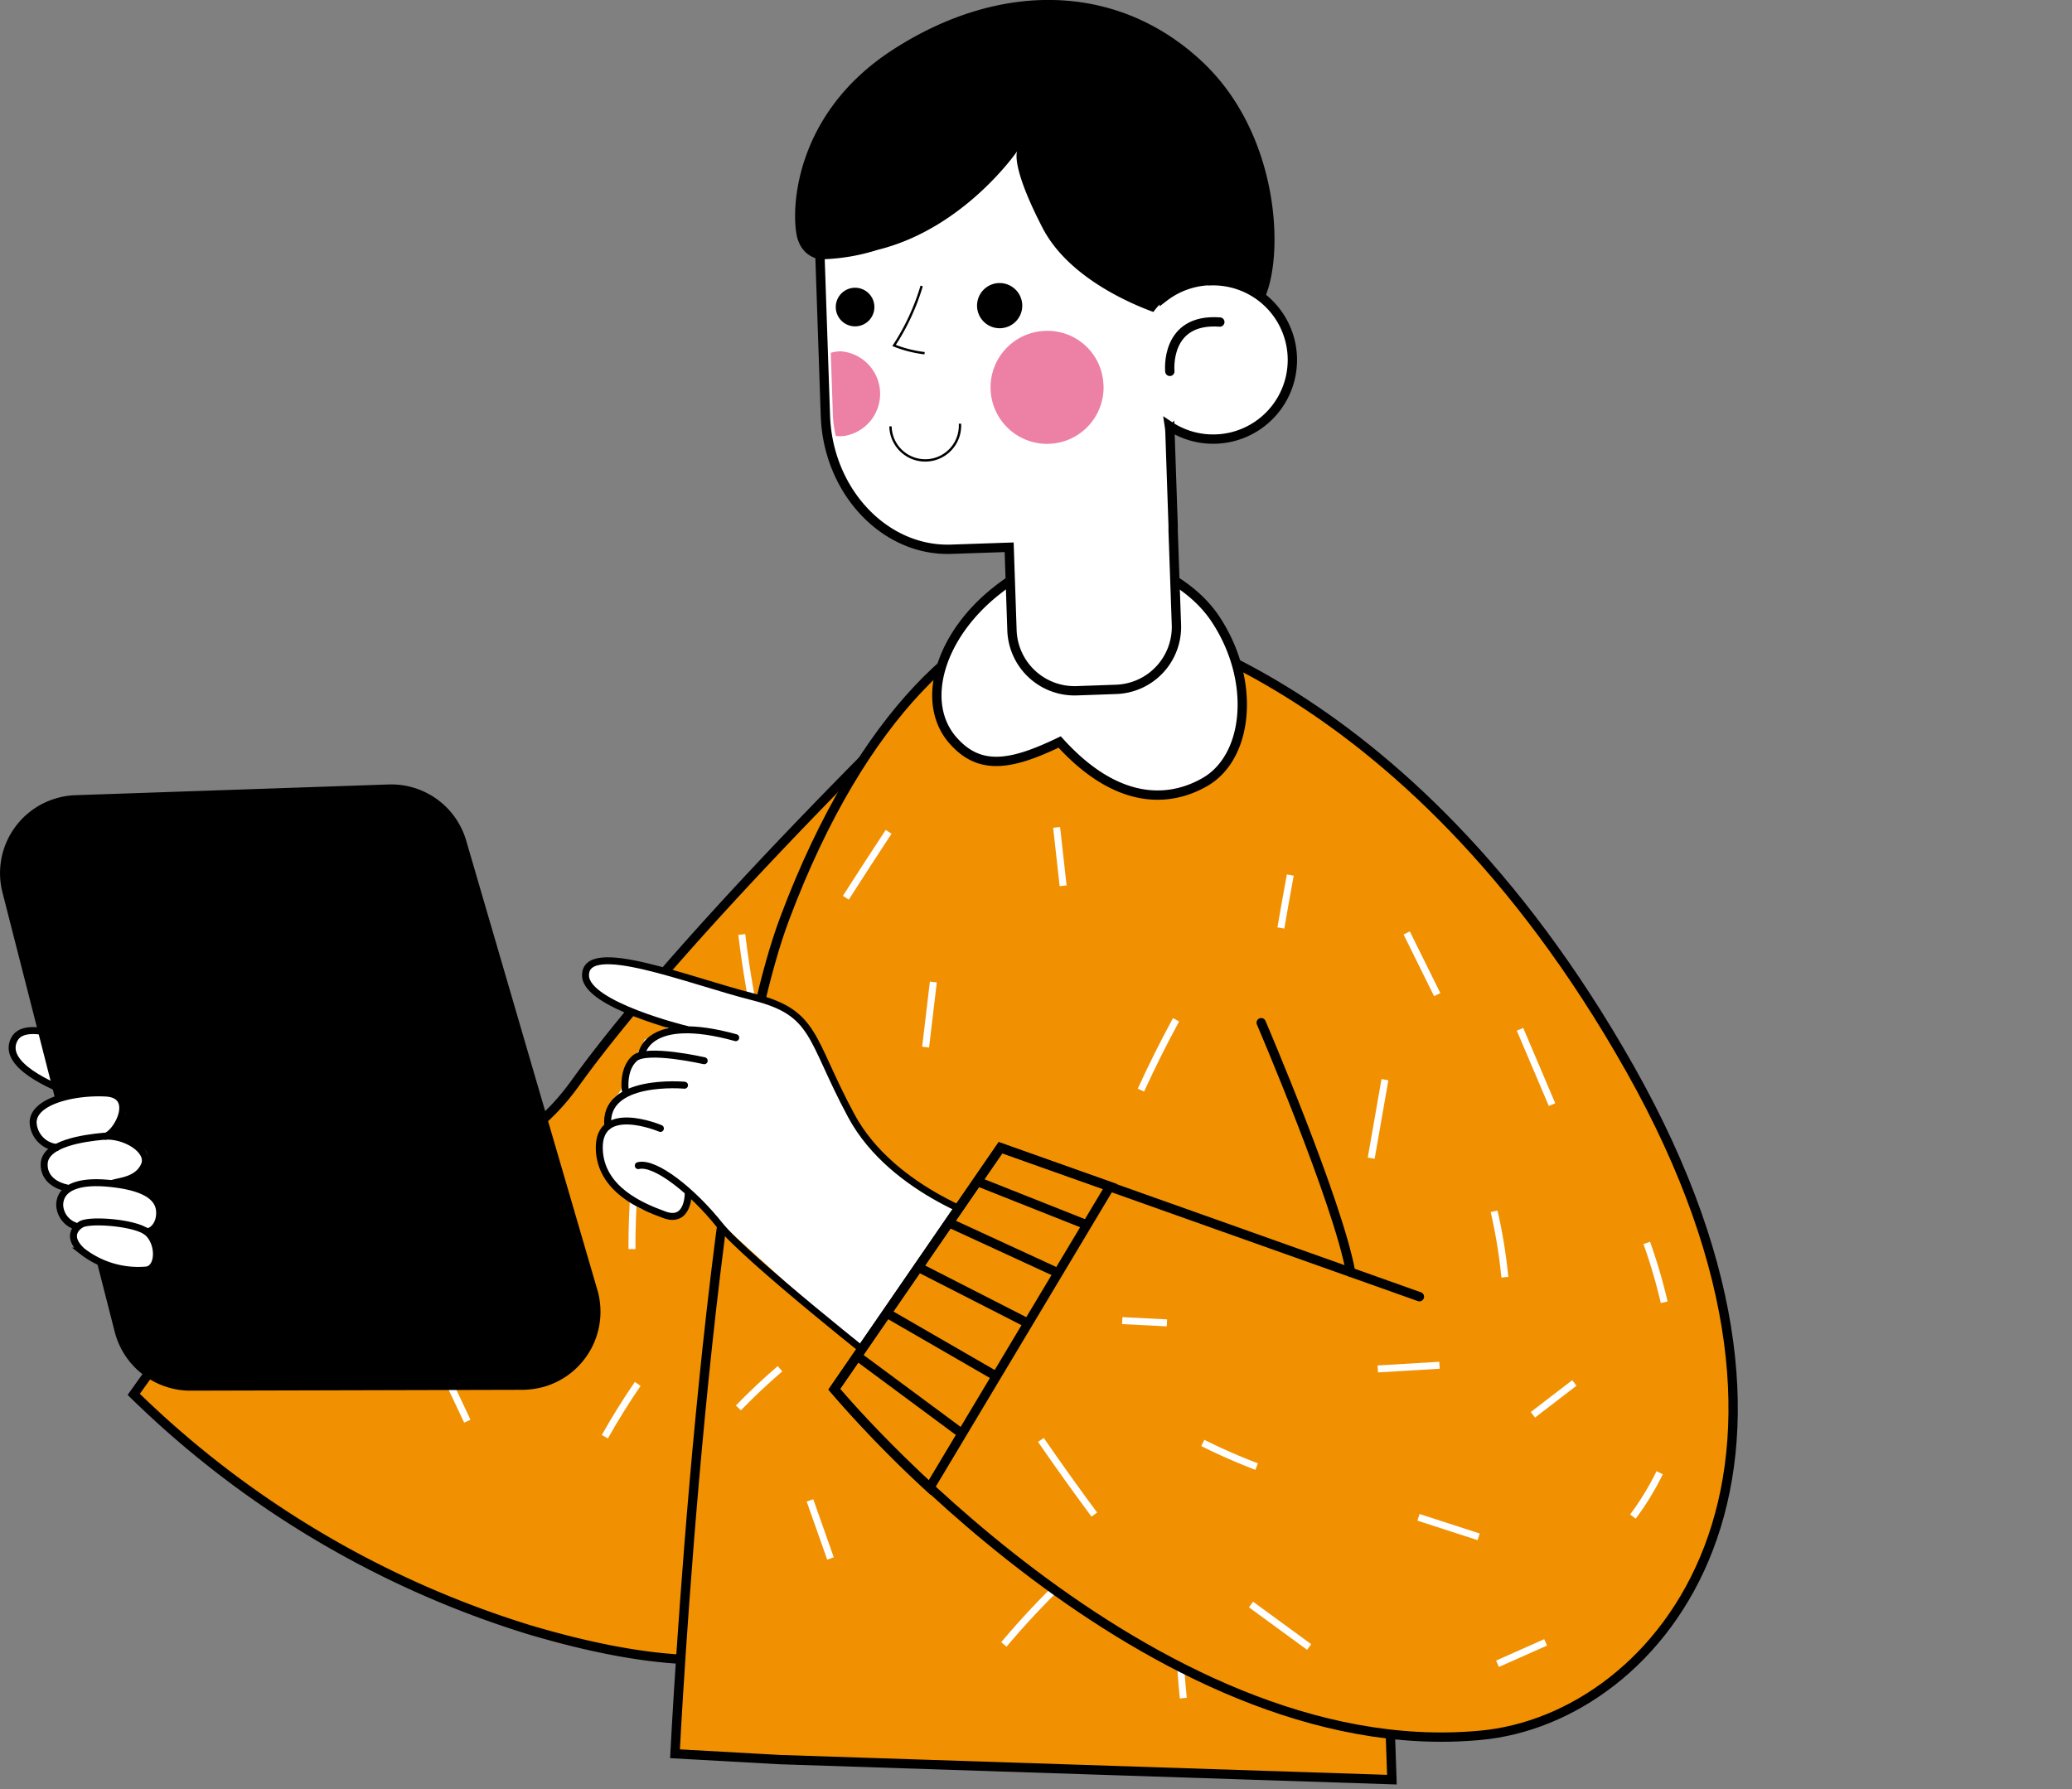
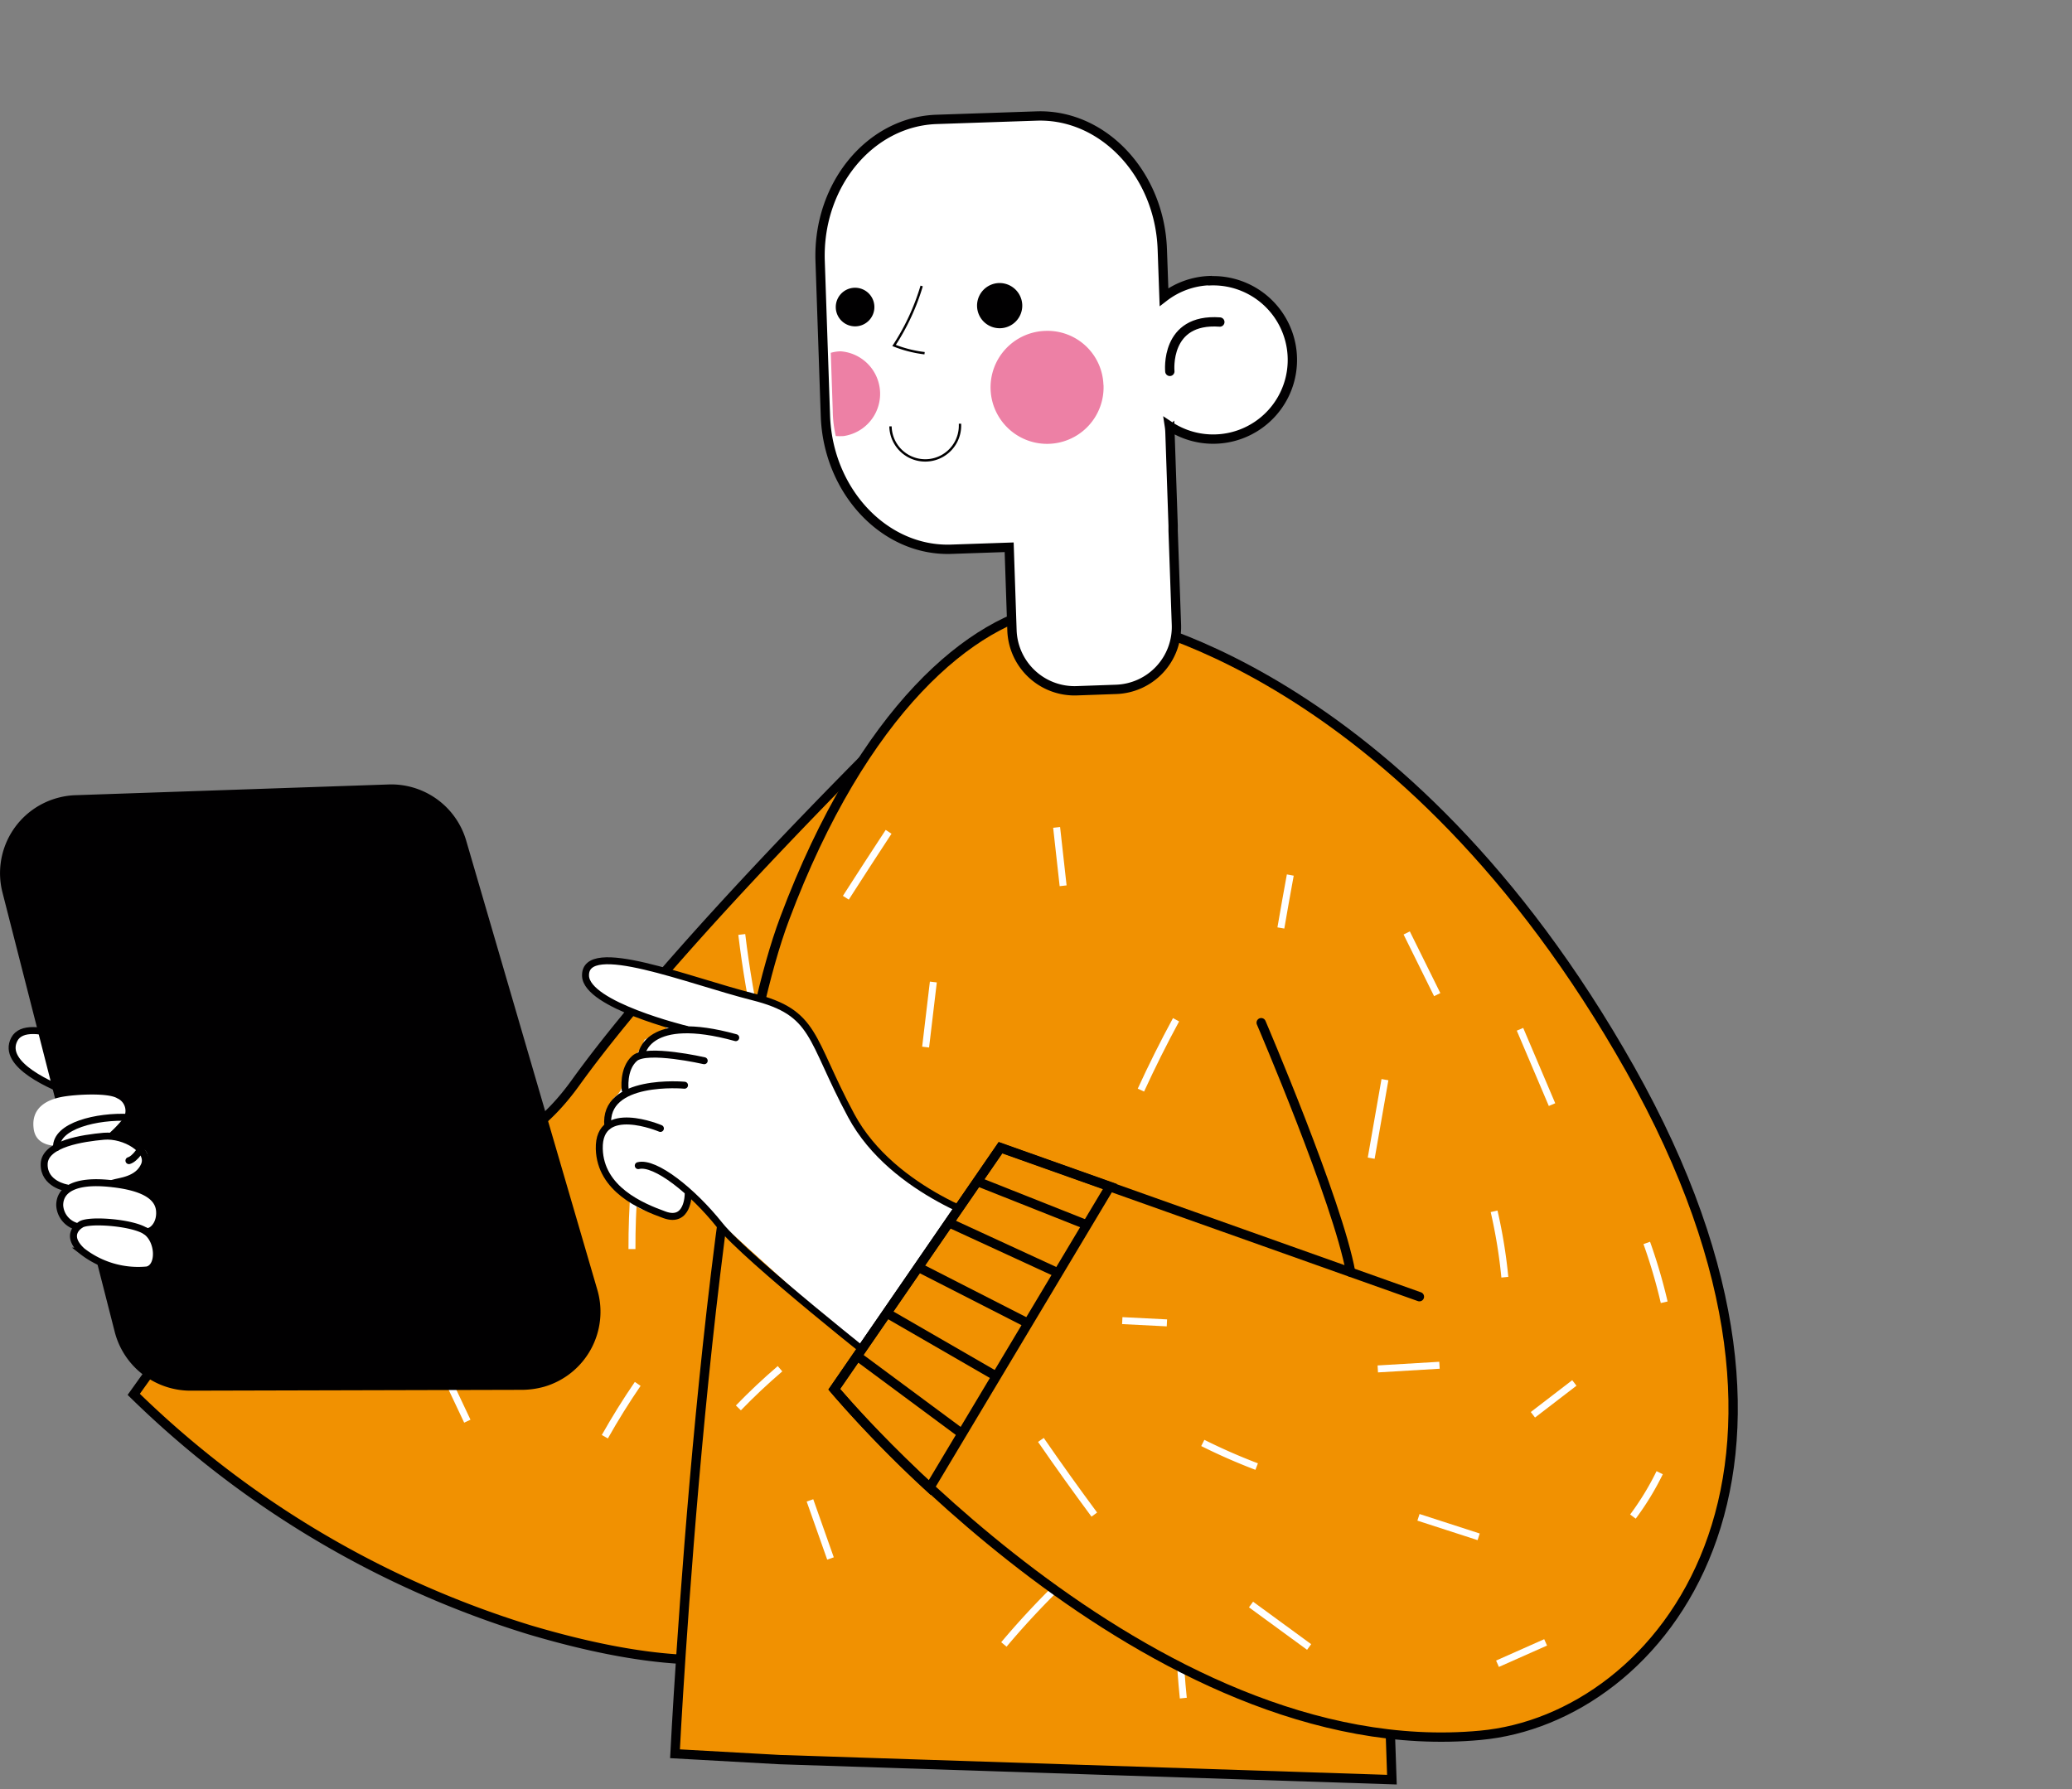
<svg xmlns="http://www.w3.org/2000/svg" id="圖層_1" data-name="圖層 1" width="220px" height="190px" viewBox="0 0 220 190">
  <rect x="0" y="0" width="220" height="190" fill="#808080" stroke="none" />
  <defs>
    <style>.cls-1,.cls-11,.cls-15,.cls-18,.cls-19,.cls-22,.cls-6,.cls-8{fill:none;}.cls-2{clip-path:url(#clip-path);}.cls-3{fill:#ffdf7e;}.cls-3,.cls-4,.cls-6,.cls-7,.cls-8{stroke:#1c191b;}.cls-10,.cls-11,.cls-12,.cls-15,.cls-17,.cls-18,.cls-19,.cls-20,.cls-22,.cls-3,.cls-4,.cls-6,.cls-7,.cls-8{stroke-miterlimit:10;}.cls-12,.cls-14,.cls-20,.cls-4{fill:#fff;}.cls-5{fill:#1c191b;}.cls-6{stroke-width:0.38px;}.cls-7,.cls-9{fill:#fffefd;}.cls-10,.cls-16,.cls-17{fill:#f19101;}.cls-10,.cls-12,.cls-15,.cls-17,.cls-18,.cls-19,.cls-20,.cls-22{stroke:#010001;}.cls-10,.cls-15,.cls-19{stroke-linecap:round;}.cls-10,.cls-17,.cls-18,.cls-19,.cls-20{stroke-width:0.99px;}.cls-11{stroke:#fff;}.cls-11,.cls-12,.cls-15{stroke-width:0.74px;}.cls-13{fill:#010001;}.cls-21{fill:#ed80a5;}.cls-22{stroke-width:0.25px;}</style>
    <clipPath id="clip-path">
      <rect class="cls-1" x="-5" y="-195" width="215" height="180" />
    </clipPath>
  </defs>
  <g class="cls-2">
    <g id="マスクグループ_120" data-name="マスクグループ 120">
      <g id="グループ_7961" data-name="グループ 7961">
        <g id="グループ_7935" data-name="グループ 7935">
          <path id="パス_2490" data-name="パス 2490" class="cls-3" d="M142.1-18.63c3.22-15.69-.25-36.3-6-59.74S114.39-116.09,98-118.55a90.72,90.72,0,0,0-26.7,24A72.79,72.79,0,0,0,59-68.63C50.72-35.2,48.47-7.28,50.22,4.47s81.62,5,81.62,5A106.37,106.37,0,0,0,142.1-18.63Z" />
        </g>
        <g id="グループ_7948" data-name="グループ 7948">
          <g id="グループ_7941" data-name="グループ 7941">
            <g id="グループ_7936" data-name="グループ 7936">
              <path id="パス_2491" data-name="パス 2491" class="cls-4" d="M140.61,90.34l4.12-24.86L131.65,64,130.3,88.62Z" />
            </g>
            <g id="グループ_7939" data-name="グループ 7939">
              <g id="グループ_7937" data-name="グループ 7937">
                <path id="パス_2492" data-name="パス 2492" class="cls-4" d="M157.68,118.43l-34.46-15.76s-.44-.5,0-2.62,4.31-16.4,4.31-16.4l18.27,6.26.52,6.4s7.41,13.67,9,16.33S159.33,118.73,157.68,118.43Z" />
                <path id="パス_2493" data-name="パス 2493" class="cls-5" d="M123.42,99.58c.19-.86.94-3.74,1.76-6.85,2.34.8,6,2.78,7.35,6.35a9.79,9.79,0,0,1-.38,7.12L123,102A10.6,10.6,0,0,1,123.42,99.58Z" />
              </g>
              <g id="グループ_7938" data-name="グループ 7938">
                <line id="線_757" data-name="線 757" class="cls-6" x1="149.5" y1="99.3" x2="143.74" y2="102.11" />
                <line id="線_758" data-name="線 758" class="cls-6" x1="151.31" y1="103.89" x2="146.22" y2="106.47" />
              </g>
            </g>
            <g id="グループ_7940" data-name="グループ 7940">
              <path id="パス_2494" data-name="パス 2494" class="cls-7" d="M127.61,71.5l19,.24S160.75,31.21,164,19.47s4.84-29.69-1-38.09S144.8-36.36,139.61-35.73,127.61,71.5,127.61,71.5Z" />
              <line id="線_759" data-name="線 759" class="cls-8" x1="128.11" y1="63.88" x2="149.31" y2="63.88" />
            </g>
          </g>
          <g id="グループ_7947" data-name="グループ 7947">
            <g id="グループ_7942" data-name="グループ 7942">
              <path id="パス_2495" data-name="パス 2495" class="cls-4" d="M97.58,96.87l8.7-23.65L93.7,69.3l-5.92,24Z" />
            </g>
            <g id="グループ_7945" data-name="グループ 7945">
              <g id="グループ_7943" data-name="グループ 7943">
                <path id="パス_2496" data-name="パス 2496" class="cls-4" d="M109.11,127.66,78.2,105.74s-.35-.57.51-2.57S86,87.87,86,87.87l16.78,9.57-.69,6.38s4.73,14.81,5.83,17.73S110.68,128.26,109.11,127.66Z" />
                <path id="パス_2497" data-name="パス 2497" class="cls-5" d="M79,102.74c.35-.81,1.62-3.5,3-6.4,2.15,1.23,5.42,3.86,6,7.61a9.73,9.73,0,0,1-1.7,6.92L78.13,105A10.7,10.7,0,0,1,79,102.74Z" />
              </g>
              <g id="グループ_7944" data-name="グループ 7944">
                <line id="線_760" data-name="線 760" class="cls-6" x1="104.64" y1="107.33" x2="98.46" y2="109.02" />
                <line id="線_761" data-name="線 761" class="cls-6" x1="105.56" y1="112.18" x2="100.08" y2="113.76" />
              </g>
            </g>
            <g id="グループ_7946" data-name="グループ 7946">
              <path id="パス_2498" data-name="パス 2498" class="cls-9" d="M87.92-31.75s31.82-7.75,46.49-3.35,14.64,14.52,9,33.8S106.9,79.92,106.9,79.92l-19-5.09s.5-3,1.47-8c3.44-17.5,12.79-59.09,27-76.49Z" />
              <path id="パス_2499" data-name="パス 2499" class="cls-8" d="M116.39-9.64c-14.2,17.4-23.56,59-27,76.49-1,5-1.47,8-1.47,8l19,5.09S137.85,18,143.45-1.3s5.64-29.41-9-33.8-46.49,3.35-46.49,3.35" />
-               <line id="線_762" data-name="線 762" class="cls-8" x1="110.82" y1="71.75" x2="89.4" y2="66.85" />
            </g>
          </g>
        </g>
      </g>
    </g>
  </g>
  <g id="グループ_8596" data-name="グループ 8596">
    <g id="グループ_8556" data-name="グループ 8556">
      <g id="グループ_8551" data-name="グループ 8551">
        <path id="パス_2598" data-name="パス 2598" class="cls-10" d="M101.88,70.58S73.39,97.91,61.1,115c-11.35,15.77-25.17,2.69-25.17,2.69L14.2,148.08a103.6,103.6,0,0,0,42,25c25.52,7.58,29.76-.72,29.76-.72Z" />
        <g id="グループ_8550" data-name="グループ 8550">
          <path id="パス_2599" data-name="パス 2599" class="cls-11" d="M46.9,145.17l2.72,5.76" />
          <path id="パス_2600" data-name="パス 2600" class="cls-11" d="M64.22,152.58q1.62-2.88,3.49-5.61" />
          <path id="パス_2601" data-name="パス 2601" class="cls-11" d="M67.34,126.09q-.25,3.27-.24,6.56" />
          <path id="パス_2602" data-name="パス 2602" class="cls-11" d="M78.76,99.24q.66,5.49,1.87,10.89" />
        </g>
      </g>
      <g id="グループ_8555" data-name="グループ 8555">
        <path id="パス_2603" data-name="パス 2603" class="cls-12" d="M10.52,111.77s-7.58-4.11-9-1.4,4,5,6.38,5.88S16.54,115.39,10.52,111.77Z" />
        <path id="パス_2604" data-name="パス 2604" class="cls-13" d="M12.17,141.4.26,94.77a8.28,8.28,0,0,1,6-10.07A8.12,8.12,0,0,1,8,84.45l33.26-1.14a8.29,8.29,0,0,1,8.25,6L63.43,137a8.29,8.29,0,0,1-5.65,10.27,8.94,8.94,0,0,1-2.3.33l-35.24.09A8.31,8.31,0,0,1,12.17,141.4Z" />
        <g id="グループ_8554" data-name="グループ 8554">
          <g id="グループ_8552" data-name="グループ 8552">
            <path id="パス_2605" data-name="パス 2605" class="cls-14" d="M16.5,133.82a1.83,1.83,0,0,1-1.65,1.25c-1.31.07-4.82-.89-6.13-2.2s-1-2.54-.49-2.59a2.88,2.88,0,0,1-1.87-2.09c-.24-1.55,1-2.2,2.18-2.32a3.08,3.08,0,0,1-3.07-.67c-1.51-1.3-.77-3.27,1.74-3.6,0,0-3.29.71-3.63-1.69s1.62-3.17,3.05-3.43,4.87-.44,5.82.16a1.45,1.45,0,0,1,.75,1.92,1.41,1.41,0,0,1-.13.24,12.12,12.12,0,0,1-1.85,1.87s2.82.37,3.52.92,1.16.87.84,1.77-2.6,1.91-2.6,1.91-.41.71.59.83,3.4,1.19,3.56,2.17a2.12,2.12,0,0,1-.75,2.08c-.44.27-1,.3-.44,1S17.07,133,16.5,133.82Z" />
          </g>
          <g id="グループ_8553" data-name="グループ 8553">
            <path id="パス_2606" data-name="パス 2606" class="cls-15" d="M8.53,130.09s-1.76,1,.19,2.78a9.68,9.68,0,0,0,6.9,2c1.4-.31,1.28-3.15-.14-4.11S9.23,129.46,8.53,130.09Z" />
            <path id="パス_2607" data-name="パス 2607" class="cls-15" d="M8,130.2A2.46,2.46,0,0,1,6.34,128c0-1.7,1.66-2.67,5.21-2.33s5.26,1.33,5.39,2.91-1,2.42-1.46,2.16" />
            <path id="パス_2608" data-name="パス 2608" class="cls-15" d="M7.1,126.16s-2.47-.39-2.41-2.55,4.14-2.74,6.33-2.94,5,1.48,4.31,3.08-2.64,1.68-3.35,1.91" />
-             <path id="パス_2609" data-name="パス 2609" class="cls-15" d="M6,121.86a2.8,2.8,0,0,1-2.48-2.59c-.08-2.32,4.31-3.36,7.69-3.19s1.26,4.23,0,4.59" />
+             <path id="パス_2609" data-name="パス 2609" class="cls-15" d="M6,121.86c-.08-2.32,4.31-3.36,7.69-3.19s1.26,4.23,0,4.59" />
          </g>
        </g>
      </g>
    </g>
    <g id="グループ_8559" data-name="グループ 8559">
      <g id="グループ_8558" data-name="グループ 8558">
        <path id="パス_2611" data-name="パス 2611" class="cls-10" d="M147.38,177.08l.41,11.92-65-2.13-11.12-.62S75,119.7,83.31,97.56,103.2,65.74,112,64.43s29.67,20.41,29.67,20.41l6.77,70.39Z" />
        <g id="グループ_8557" data-name="グループ 8557">
          <path id="パス_2612" data-name="パス 2612" class="cls-11" d="M89.81,95.34c1.51-2.34,3-4.67,4.54-7" />
          <path id="パス_2613" data-name="パス 2613" class="cls-11" d="M99.1,104.29c-.27,2.3-.54,4.61-.82,6.91" />
          <path id="パス_2614" data-name="パス 2614" class="cls-11" d="M112.19,87.87l.69,6.2" />
          <path id="パス_2615" data-name="パス 2615" class="cls-11" d="M121.14,115.77q1.74-3.8,3.73-7.47" />
          <path id="パス_2616" data-name="パス 2616" class="cls-11" d="M78.4,149.52q2.11-2.18,4.42-4.16" />
          <path id="パス_2617" data-name="パス 2617" class="cls-11" d="M86,159.34c.72,2.06,1.45,4.11,2.18,6.17" />
          <path id="パス_2618" data-name="パス 2618" class="cls-11" d="M106.59,174.64a87.41,87.41,0,0,1,6.58-7" />
          <path id="パス_2619" data-name="パス 2619" class="cls-11" d="M125.24,174.65q.11,2.85.4,5.69" />
        </g>
      </g>
    </g>
    <g id="グループ_8568" data-name="グループ 8568">
      <g id="グループ_8561" data-name="グループ 8561">
        <path id="パス_2620" data-name="パス 2620" class="cls-14" d="M75.33,128.83l14.15,12.84,4.58,3.67,11.76-15.43s-8.73-2.85-13-8-6.55-12.46-7.39-13.33-4.7-2.46-8-3.43-11.06-3.94-13.72-3.34-1.47,3-.71,3.68,6.58,2.85,6.58,2.85,2.07,1,.92,1.28a8,8,0,0,0-2.07.8,7.23,7.23,0,0,1-1.27,2.09,2.22,2.22,0,0,0-1,1.84,2.34,2.34,0,0,1-.87,2.15c-.81.74-1,3.29-1,3.29a4.12,4.12,0,0,0-.41,2.86c.29,1.88,2.3,5.13,4.48,5.86a8.16,8.16,0,0,0,3.82.41l1.46-1.87Z" />
        <g id="グループ_8560" data-name="グループ 8560">
          <path id="パス_2621" data-name="パス 2621" class="cls-15" d="M72.86,109.31s-10.58-2.57-10.69-5.67c-.13-4,11,.52,17.76,2.22s6,4.34,10.45,12.62,15.44,11.43,15.44,11.43L94.06,145.34S79.3,133.72,76.41,130.1s-6.86-6.77-8.64-6.31" />
          <path id="パス_2622" data-name="パス 2622" class="cls-15" d="M73.07,126.83s0,3.09-2.5,2.19-6.81-2.73-6.94-7c-.13-5,6.49-2.18,6.49-2.18" />
          <path id="パス_2623" data-name="パス 2623" class="cls-15" d="M72.68,115.25s-8.68-.8-8.14,4.34" />
          <path id="パス_2624" data-name="パス 2624" class="cls-15" d="M74.77,112.65s-6.1-1.4-7.39-.25-1,3.33-1,3.33" />
          <path id="パス_2625" data-name="パス 2625" class="cls-15" d="M68.12,112s.51-4.43,10-1.8" />
        </g>
      </g>
      <g id="グループ_8567" data-name="グループ 8567">
        <g id="グループ_8562" data-name="グループ 8562">
          <path id="パス_2626" data-name="パス 2626" class="cls-16" d="M143.41,135.11c-1.36-7.54-9.5-26.5-9.5-26.5l-15.71-43s30.63,4.85,54.89,47.9,3.27,69-15.91,70.75c-35.21,3.29-68.6-36.75-68.6-36.75l17.65-25.64,44.48,15.81" />
        </g>
        <g id="グループ_8564" data-name="グループ 8564">
          <path id="パス_2627" data-name="パス 2627" class="cls-17" d="M88.58,147.54A122.89,122.89,0,0,0,98.71,158L117.85,126l-11.62-4.13Z" />
          <g id="グループ_8563" data-name="グループ 8563">
            <line id="線_794" data-name="線 794" class="cls-18" x1="91.01" y1="144.01" x2="102.13" y2="152.25" />
            <line id="線_795" data-name="線 795" class="cls-18" x1="94.11" y1="139.42" x2="105.78" y2="146.16" />
            <line id="線_796" data-name="線 796" class="cls-18" x1="97.5" y1="134.58" x2="109.15" y2="140.53" />
            <line id="線_797" data-name="線 797" class="cls-18" x1="100.76" y1="129.85" x2="112.35" y2="135.19" />
            <line id="線_798" data-name="線 798" class="cls-18" x1="103.77" y1="125.47" x2="115.41" y2="130.09" />
          </g>
        </g>
        <g id="グループ_8565" data-name="グループ 8565">
          <path id="パス_2628" data-name="パス 2628" class="cls-19" d="M118.2,65.64s30.63,4.85,54.89,47.9,3.27,69-15.91,70.75c-35.21,3.29-68.6-36.75-68.6-36.75l17.65-25.64,44.48,15.81" />
          <path id="パス_2629" data-name="パス 2629" class="cls-19" d="M133.91,108.61s8.14,19,9.5,26.5" />
        </g>
        <g id="グループ_8566" data-name="グループ 8566">
          <path id="パス_2630" data-name="パス 2630" class="cls-11" d="M110.52,152.92q2.76,4,5.67,7.93" />
          <path id="パス_2631" data-name="パス 2631" class="cls-11" d="M119.16,140.25l4.74.24" />
          <path id="パス_2632" data-name="パス 2632" class="cls-11" d="M127.71,153.24a61.93,61.93,0,0,0,5.72,2.51" />
          <path id="パス_2633" data-name="パス 2633" class="cls-11" d="M132.83,170.4l6.17,4.51" />
          <path id="パス_2634" data-name="パス 2634" class="cls-11" d="M146.29,145.38l6.55-.39" />
          <path id="パス_2635" data-name="パス 2635" class="cls-11" d="M150.61,161.14l6.39,2.07" />
          <path id="パス_2636" data-name="パス 2636" class="cls-11" d="M159,176.69l5.11-2.27" />
          <path id="パス_2637" data-name="パス 2637" class="cls-11" d="M173.38,161.06a29.15,29.15,0,0,0,2.84-4.66" />
          <path id="パス_2638" data-name="パス 2638" class="cls-11" d="M162.76,150.25l4.4-3.38" />
          <path id="パス_2639" data-name="パス 2639" class="cls-11" d="M158.64,128.64a54.9,54.9,0,0,1,1.14,7" />
          <path id="パス_2640" data-name="パス 2640" class="cls-11" d="M174.85,132a57.53,57.53,0,0,1,1.85,6.3" />
          <path id="パス_2641" data-name="パス 2641" class="cls-11" d="M145.59,123l1.46-8.34" />
          <path id="パス_2642" data-name="パス 2642" class="cls-11" d="M161.39,109.31l3.4,8" />
          <path id="パス_2643" data-name="パス 2643" class="cls-11" d="M149.36,99.08c1.08,2.19,2.17,4.37,3.24,6.55" />
          <path id="パス_2644" data-name="パス 2644" class="cls-11" d="M136,98.55q.48-2.8,1-5.62" />
        </g>
      </g>
    </g>
    <g id="グループ_8577" data-name="グループ 8577">
-       <path id="パス_2645" data-name="パス 2645" class="cls-20" d="M129.13,65.86c-2-3.09-5.18-4.81-7.94-6.09a10.57,10.57,0,0,0-6.11-1,18.53,18.53,0,0,0-9.23,3.94c-6.08,4.77-8.18,11.88-4.69,15.89,2.81,3.23,6.11,2.73,11.35.2,6.2,6.84,11.78,6.38,15.48,4.22C132.58,80.33,133.35,72.33,129.13,65.86Z" />
      <g id="グループ_8576" data-name="グループ 8576">
        <g id="グループ_8575" data-name="グループ 8575">
          <path id="パス_2646" data-name="パス 2646" class="cls-20" d="M128.46,29.8a8.43,8.43,0,0,0-4.87,1.75l-.18-5.07c-.28-8-6.28-14.4-13.35-14.16l-10.63.36c-7.07.25-12.63,7-12.35,15.05l.56,16.44c.28,8,6.29,14.4,13.36,14.16l6.15-.21.3,8.86a6.65,6.65,0,0,0,6.85,6.38l4.22-.15a6.63,6.63,0,0,0,6.39-6.83l-.35-10,0-.56-.34-10a5.9,5.9,0,0,0-.06-.59,8.41,8.41,0,1,0,4.32-15.41Z" />
          <path id="パス_2647" data-name="パス 2647" class="cls-19" d="M124.21,39.44s-.57-5.67,5.31-5.24" />
          <g id="グループ_8571" data-name="グループ 8571">
            <g id="グループ_8569" data-name="グループ 8569">
              <path id="パス_2648" data-name="パス 2648" class="cls-13" d="M108.54,32.37a2.4,2.4,0,1,1-2.48-2.31h0A2.41,2.41,0,0,1,108.54,32.37Z" />
              <path id="パス_2649" data-name="パス 2649" class="cls-13" d="M92.84,32.56a2.05,2.05,0,1,1-2.12-2h0A2.05,2.05,0,0,1,92.84,32.56Z" />
            </g>
            <g id="グループ_8570" data-name="グループ 8570">
              <path id="パス_2650" data-name="パス 2650" class="cls-21" d="M117.17,40.88A6,6,0,1,1,111,35.14h0a5.94,5.94,0,0,1,6.16,5.74Z" />
              <path id="パス_2651" data-name="パス 2651" class="cls-21" d="M89.21,37.31a4.11,4.11,0,0,0-1,.16l.21,6.16a12.75,12.75,0,0,0,.32,2.68,7.55,7.55,0,0,0,.83,0,4.53,4.53,0,0,0-.31-9Z" />
            </g>
            <path id="パス_2654" data-name="パス 2654" class="cls-22" d="M97.86,30.37a24.05,24.05,0,0,1-2.93,6.32,13,13,0,0,0,3.24.82" />
          </g>
          <g id="グループ_8574" data-name="グループ 8574">
-             <path id="パス_2657" data-name="パス 2657" class="cls-13" d="M127.66,6.56C118.73-1.83,106.2-2.09,94.8,5.28S84,24.07,84.8,25.67a2.89,2.89,0,0,0,2.27,1.87,21.29,21.29,0,0,0,6.09-1C102.38,24.29,108,16.06,108,16.06s-.74,1.48,2.66,8.07c2.54,5,8.68,7.86,11.8,9a8.4,8.4,0,0,1,5.94-3.37,9.81,9.81,0,0,1,5.83,2C136.4,27.12,135.88,14.29,127.66,6.56Z" />
-           </g>
+             </g>
          <path id="パス_2658" data-name="パス 2658" class="cls-22" d="M94.55,45.28a3.69,3.69,0,0,0,7.38-.15V45" />
        </g>
      </g>
    </g>
    <rect id="長方形_4437" data-name="長方形 4437" class="cls-1" width="220" height="190" />
  </g>
</svg>